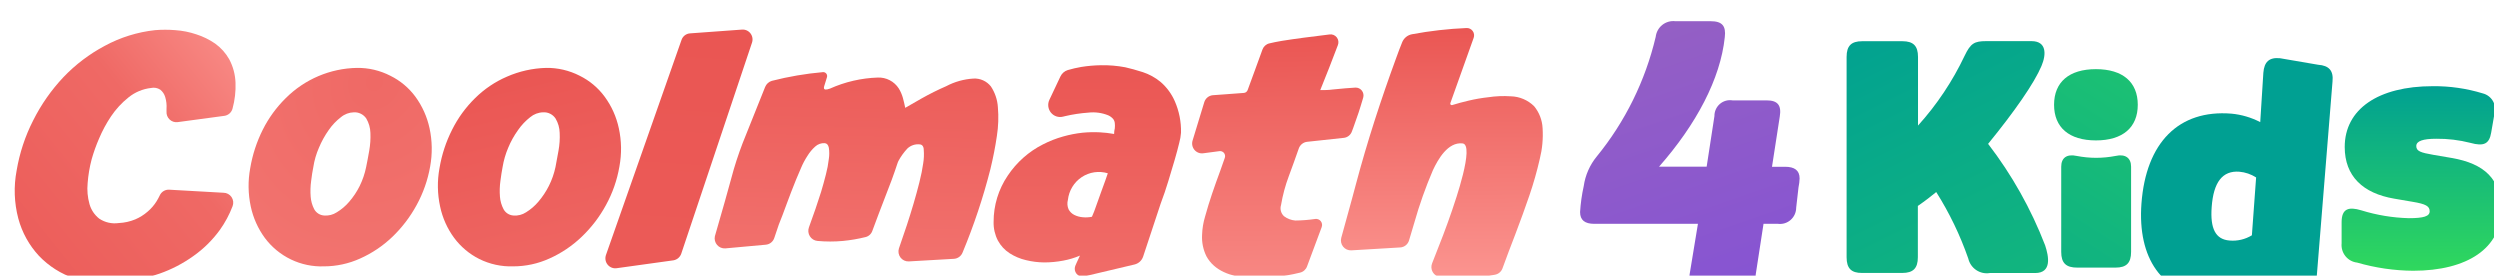
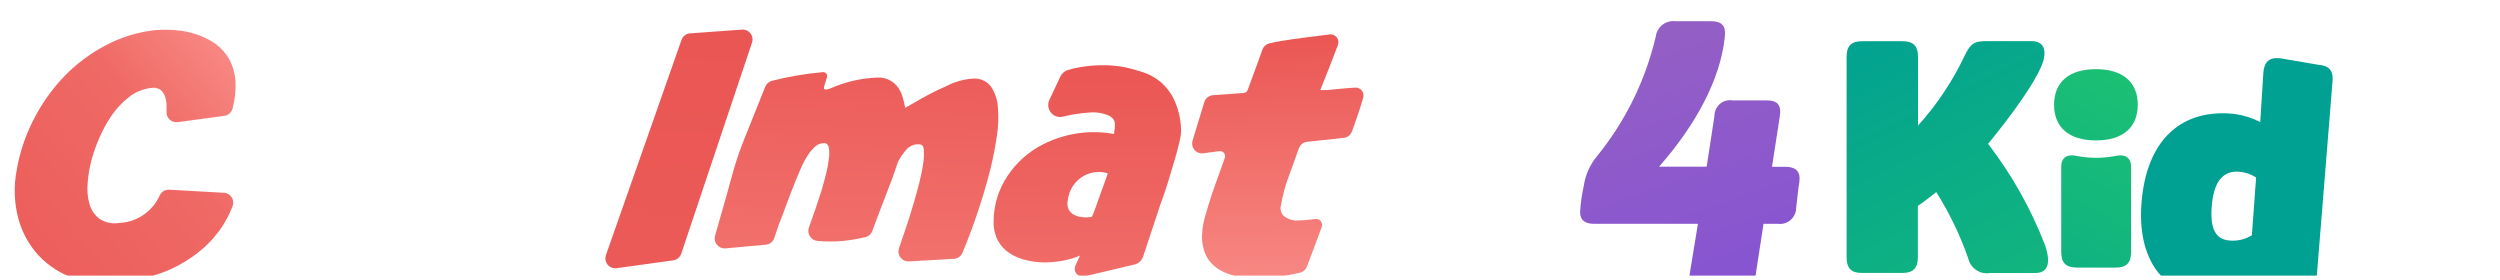
<svg xmlns="http://www.w3.org/2000/svg" width="339" height="38" viewBox="0 0 339 38" fill="none">
  <g clip-path="url(#clip0_4476_2858)">
    <g filter="url(#filter0_di_4476_2858)">
      <path d="M28.302 24.137C28.518 24.137 28.731 24.191 28.922 24.293C29.113 24.395 29.276 24.543 29.398 24.723C29.519 24.904 29.596 25.111 29.62 25.328C29.644 25.545 29.615 25.764 29.536 25.967C29.104 27.1 28.529 28.173 27.827 29.159C26.82 30.55 25.59 31.762 24.188 32.745C22.793 33.739 21.266 34.531 19.652 35.097C17.995 35.683 16.279 36.087 14.536 36.299C12.389 36.614 10.198 36.428 8.133 35.757C6.285 35.153 4.614 34.096 3.27 32.681C1.948 31.254 0.992 29.523 0.485 27.638C-0.078 25.516 -0.157 23.293 0.253 21.136C0.65 18.763 1.407 16.465 2.5 14.326C3.574 12.184 4.953 10.212 6.593 8.473C8.226 6.76 10.12 5.323 12.205 4.217C14.322 3.069 16.64 2.346 19.03 2.088C19.939 2.014 20.853 2.014 21.762 2.088C22.731 2.154 23.688 2.343 24.61 2.652C25.521 2.942 26.384 3.365 27.173 3.908C27.955 4.469 28.607 5.195 29.082 6.036C29.608 7.02 29.9 8.112 29.937 9.229C29.98 10.402 29.845 11.576 29.536 12.708C29.471 12.969 29.329 13.204 29.13 13.382C28.93 13.56 28.682 13.674 28.418 13.709L22.089 14.56C21.892 14.585 21.692 14.567 21.503 14.505C21.314 14.443 21.141 14.34 20.997 14.202C20.853 14.065 20.74 13.897 20.668 13.71C20.596 13.523 20.566 13.323 20.58 13.123C20.58 13.006 20.58 12.879 20.58 12.761C20.62 12.219 20.559 11.674 20.401 11.155C20.285 10.758 20.049 10.409 19.726 10.154C19.353 9.916 18.902 9.836 18.471 9.931C17.351 10.059 16.289 10.505 15.412 11.219C14.504 11.945 13.71 12.806 13.059 13.772C12.423 14.721 11.879 15.729 11.435 16.784C11.039 17.693 10.704 18.628 10.433 19.582C10.15 20.645 9.967 21.731 9.884 22.828C9.789 23.786 9.875 24.754 10.137 25.68C10.358 26.461 10.82 27.15 11.456 27.648C12.236 28.169 13.178 28.381 14.104 28.244C14.876 28.211 15.636 28.041 16.35 27.744C16.965 27.48 17.534 27.121 18.038 26.68C18.503 26.283 18.905 25.816 19.23 25.297C19.389 25.039 19.533 24.772 19.663 24.498C19.773 24.254 19.954 24.049 20.182 23.911C20.409 23.772 20.673 23.706 20.939 23.722L28.302 24.137Z" fill="url(#paint0_linear_4476_2858)" />
    </g>
    <g filter="url(#filter1_di_4476_2858)">
-       <path d="M56.33 20.572C56.008 22.407 55.388 24.176 54.494 25.807C53.622 27.411 52.508 28.869 51.193 30.128C49.917 31.348 48.444 32.337 46.836 33.054C45.29 33.755 43.615 34.118 41.92 34.118C40.377 34.173 38.843 33.851 37.45 33.181C36.056 32.51 34.843 31.51 33.914 30.266C32.984 29 32.334 27.549 32.005 26.009C31.636 24.294 31.61 22.521 31.931 20.795C32.237 18.977 32.813 17.216 33.64 15.571C34.436 13.991 35.484 12.553 36.741 11.314C39.32 8.739 42.785 7.268 46.414 7.207C47.982 7.188 49.531 7.553 50.929 8.271C52.275 8.932 53.443 9.91 54.336 11.123C55.261 12.391 55.911 13.841 56.245 15.379C56.615 17.087 56.644 18.853 56.33 20.572V20.572ZM47.648 20.657C47.785 20.008 47.922 19.263 48.07 18.422C48.209 17.629 48.263 16.823 48.228 16.018C48.208 15.331 48.016 14.661 47.669 14.07C47.483 13.796 47.23 13.574 46.934 13.427C46.639 13.28 46.311 13.212 45.981 13.23C45.341 13.245 44.724 13.477 44.23 13.889C43.591 14.38 43.032 14.969 42.574 15.634C42.043 16.383 41.597 17.19 41.245 18.039C40.879 18.875 40.624 19.755 40.486 20.657C40.38 21.189 40.275 21.817 40.19 22.541C40.093 23.246 40.072 23.959 40.127 24.669C40.169 25.259 40.331 25.835 40.602 26.361C40.736 26.61 40.932 26.82 41.171 26.971C41.409 27.122 41.681 27.208 41.962 27.223C42.564 27.272 43.165 27.118 43.671 26.786C44.307 26.402 44.877 25.917 45.359 25.35C45.917 24.703 46.392 23.988 46.773 23.222C47.173 22.409 47.467 21.547 47.648 20.657V20.657Z" fill="url(#paint1_radial_4476_2858)" />
-     </g>
+       </g>
    <g filter="url(#filter2_di_4476_2858)">
-       <path d="M81.994 20.572C81.682 22.408 81.065 24.178 80.169 25.807C79.297 27.414 78.18 28.872 76.857 30.128C75.582 31.348 74.108 32.337 72.501 33.054C70.956 33.757 69.28 34.12 67.585 34.118C65.994 34.17 64.415 33.826 62.986 33.118C61.65 32.446 60.487 31.47 59.589 30.266C58.655 29.003 58.004 27.551 57.68 26.01C57.307 24.295 57.279 22.522 57.596 20.796C57.901 18.976 58.481 17.214 59.315 15.571C60.107 13.988 61.155 12.55 62.416 11.314C63.662 10.08 65.125 9.091 66.731 8.399C68.41 7.661 70.215 7.256 72.047 7.207C73.629 7.183 75.193 7.548 76.604 8.271C77.947 8.932 79.112 9.91 80.001 11.123C80.93 12.389 81.581 13.84 81.91 15.379C82.285 17.087 82.314 18.853 81.994 20.572V20.572ZM73.323 20.657C73.45 20.012 73.587 19.267 73.735 18.422C73.879 17.63 73.933 16.823 73.893 16.018C73.877 15.331 73.685 14.659 73.334 14.07C73.15 13.793 72.897 13.57 72.601 13.423C72.305 13.275 71.976 13.209 71.646 13.23C71.006 13.246 70.389 13.479 69.895 13.889C69.262 14.383 68.707 14.972 68.249 15.635C67.711 16.38 67.261 17.187 66.91 18.039C66.554 18.878 66.299 19.757 66.15 20.657C66.045 21.189 65.95 21.817 65.855 22.541C65.758 23.246 65.737 23.959 65.792 24.669C65.838 25.26 66.003 25.836 66.277 26.361C66.41 26.609 66.604 26.819 66.841 26.969C67.077 27.12 67.348 27.207 67.627 27.223C68.229 27.274 68.831 27.12 69.336 26.786C69.968 26.397 70.534 25.909 71.013 25.339C71.568 24.69 72.042 23.975 72.427 23.211C72.834 22.402 73.135 21.544 73.323 20.657V20.657Z" fill="url(#paint2_linear_4476_2858)" />
-     </g>
+       </g>
    <g filter="url(#filter3_di_4476_2858)">
      <path d="M99.969 3.791L90.38 32.394C90.301 32.626 90.161 32.833 89.976 32.992C89.79 33.151 89.566 33.257 89.326 33.299L81.657 34.363C81.426 34.403 81.189 34.381 80.969 34.3C80.75 34.218 80.555 34.08 80.404 33.9C80.254 33.719 80.153 33.501 80.112 33.269C80.071 33.036 80.091 32.797 80.169 32.575L90.412 3.419C90.496 3.17 90.65 2.952 90.857 2.793C91.064 2.634 91.313 2.541 91.573 2.525L98.598 2.014C98.819 1.994 99.041 2.031 99.245 2.12C99.449 2.21 99.627 2.349 99.763 2.526C99.899 2.703 99.99 2.911 100.026 3.132C100.062 3.353 100.042 3.58 99.969 3.791V3.791Z" fill="url(#paint3_linear_4476_2858)" />
    </g>
    <g filter="url(#filter4_di_4476_2858)">
      <path d="M129.991 8.654C130.442 8.626 130.893 8.708 131.306 8.894C131.719 9.079 132.082 9.362 132.364 9.718C132.92 10.554 133.248 11.523 133.313 12.527C133.426 13.833 133.38 15.149 133.176 16.443C132.965 17.901 132.67 19.391 132.301 20.923C131.318 24.785 130.056 28.57 128.524 32.245C128.429 32.484 128.268 32.691 128.061 32.842C127.854 32.993 127.608 33.081 127.353 33.096L121.225 33.448C121.009 33.456 120.794 33.413 120.599 33.32C120.404 33.227 120.234 33.088 120.103 32.914C119.972 32.741 119.885 32.538 119.849 32.324C119.813 32.109 119.829 31.888 119.896 31.681C120.676 29.475 121.334 27.464 121.868 25.648C122.163 24.658 122.427 23.679 122.67 22.721C122.912 21.764 123.081 20.902 123.187 20.146C123.286 19.545 123.31 18.934 123.261 18.327C123.261 17.858 123.039 17.603 122.744 17.582C122.435 17.543 122.122 17.573 121.827 17.671C121.531 17.768 121.261 17.931 121.035 18.146C120.56 18.655 120.152 19.223 119.822 19.838C119.782 19.908 119.75 19.983 119.727 20.061C119.234 21.565 118.661 23.133 118.007 24.765C117.427 26.254 116.858 27.765 116.288 29.308C116.216 29.516 116.093 29.702 115.93 29.849C115.768 29.995 115.572 30.099 115.36 30.149C114.361 30.396 113.345 30.57 112.322 30.67C111.164 30.777 109.999 30.777 108.841 30.67C108.633 30.651 108.433 30.583 108.255 30.473C108.078 30.363 107.928 30.213 107.816 30.035C107.705 29.858 107.636 29.656 107.614 29.447C107.593 29.238 107.619 29.027 107.691 28.829C108.331 27.084 108.879 25.485 109.336 24.03C109.579 23.232 109.79 22.445 109.99 21.668C110.176 20.97 110.31 20.258 110.391 19.54C110.468 19.039 110.468 18.529 110.391 18.029C110.307 17.646 110.128 17.433 109.832 17.412C109.598 17.397 109.364 17.43 109.143 17.509C108.922 17.587 108.718 17.71 108.545 17.869C108.133 18.236 107.778 18.663 107.49 19.135C107.149 19.657 106.856 20.209 106.615 20.785C106.362 21.374 106.14 21.895 105.95 22.349C105.476 23.52 105.043 24.637 104.663 25.68C104.284 26.723 103.935 27.648 103.608 28.446C103.387 29.074 103.187 29.681 102.997 30.255C102.917 30.507 102.765 30.729 102.56 30.893C102.356 31.058 102.108 31.158 101.847 31.181L96.351 31.681C96.142 31.696 95.932 31.661 95.738 31.58C95.545 31.499 95.372 31.373 95.235 31.213C95.098 31.053 95 30.863 94.948 30.658C94.896 30.453 94.893 30.239 94.938 30.032C95.222 29.053 95.497 28.106 95.75 27.201C95.94 26.584 96.119 25.956 96.288 25.328C96.457 24.701 96.625 24.105 96.784 23.541C96.942 22.977 97.089 22.477 97.206 22.019C97.322 21.562 97.427 21.21 97.501 20.955C97.969 19.366 98.522 17.803 99.157 16.273C99.86 14.499 100.725 12.339 101.752 9.793C101.832 9.595 101.955 9.417 102.112 9.273C102.269 9.13 102.456 9.023 102.659 8.963C104.934 8.382 107.252 7.987 109.59 7.781C109.675 7.774 109.761 7.789 109.839 7.822C109.918 7.856 109.988 7.909 110.042 7.976C110.096 8.043 110.133 8.123 110.149 8.207C110.166 8.292 110.162 8.38 110.138 8.463L109.864 9.356C109.737 9.771 109.421 10.42 110.539 10.016C112.589 9.098 114.795 8.588 117.037 8.516C117.596 8.494 118.152 8.619 118.649 8.878C119.146 9.137 119.569 9.522 119.874 9.995C120.12 10.395 120.308 10.829 120.434 11.282C120.56 11.751 120.666 12.197 120.75 12.623L122.955 11.357C124.044 10.743 125.163 10.185 126.309 9.686C127.45 9.083 128.705 8.732 129.991 8.654V8.654Z" fill="url(#paint4_linear_4476_2858)" />
    </g>
    <g filter="url(#filter5_di_4476_2858)">
      <path d="M158.145 15.996C158.11 16.465 158.029 16.928 157.902 17.38C157.744 18.039 157.544 18.795 157.29 19.668C157.037 20.54 156.752 21.487 156.436 22.519C156.119 23.552 155.782 24.584 155.381 25.627C154.664 27.829 153.873 30.213 153.008 32.798C152.919 33.06 152.766 33.295 152.563 33.481C152.36 33.667 152.114 33.798 151.847 33.863L144.97 35.491C144.787 35.523 144.599 35.506 144.426 35.441C144.252 35.377 144.098 35.268 143.979 35.124C143.86 34.981 143.781 34.808 143.75 34.624C143.718 34.44 143.735 34.251 143.799 34.075C143.873 33.895 143.946 33.746 143.978 33.66C144.157 33.288 144.305 32.947 144.442 32.66C143.713 32.97 142.953 33.198 142.174 33.341C141.322 33.503 140.457 33.585 139.59 33.586C138.762 33.577 137.937 33.474 137.132 33.277C136.343 33.095 135.59 32.778 134.906 32.341C134.24 31.911 133.692 31.318 133.313 30.617C132.91 29.836 132.71 28.965 132.733 28.084C132.727 25.852 133.393 23.67 134.642 21.828C135.849 20.013 137.503 18.546 139.442 17.571C140.312 17.126 141.224 16.769 142.164 16.507C143.023 16.263 143.902 16.092 144.79 15.996C145.572 15.921 146.358 15.903 147.143 15.943C147.79 15.976 148.435 16.051 149.073 16.167C149.073 15.904 149.105 15.649 149.168 15.4C149.193 15.174 149.193 14.946 149.168 14.719C149.154 14.506 149.077 14.302 148.946 14.134C148.761 13.919 148.53 13.749 148.271 13.634C147.418 13.291 146.494 13.167 145.581 13.272C144.516 13.347 143.457 13.507 142.417 13.751L142.153 13.815C141.858 13.891 141.547 13.881 141.257 13.787C140.967 13.693 140.709 13.517 140.514 13.281C140.319 13.045 140.194 12.758 140.153 12.453C140.113 12.149 140.159 11.838 140.286 11.559L141.794 8.367C141.891 8.163 142.028 7.981 142.196 7.833C142.365 7.685 142.562 7.573 142.775 7.505C143.379 7.328 143.992 7.186 144.611 7.079C145.49 6.938 146.379 6.86 147.269 6.845C148.38 6.823 149.49 6.916 150.581 7.122C151.299 7.281 152.09 7.505 152.965 7.781C153.859 8.076 154.689 8.538 155.413 9.143C156.223 9.851 156.867 10.73 157.301 11.719C157.891 13.064 158.18 14.525 158.145 15.996V15.996ZM148.219 21.498C147.626 21.318 147.001 21.271 146.389 21.362C145.776 21.452 145.191 21.678 144.675 22.022C144.158 22.366 143.723 22.821 143.401 23.354C143.078 23.887 142.875 24.484 142.807 25.105C142.691 25.532 142.724 25.987 142.902 26.393C143.074 26.713 143.339 26.973 143.662 27.137C144.021 27.316 144.411 27.425 144.811 27.457C145.231 27.501 145.654 27.479 146.067 27.393C146.277 26.924 146.464 26.445 146.626 25.956C146.837 25.339 147.058 24.733 147.28 24.126C147.501 23.52 147.712 22.977 147.881 22.477L148.219 21.498Z" fill="url(#paint5_linear_4476_2858)" />
    </g>
    <g filter="url(#filter6_di_4476_2858)">
      <path d="M181.795 9.878C181.962 9.871 182.129 9.904 182.28 9.975C182.432 10.046 182.565 10.153 182.668 10.286C182.772 10.419 182.842 10.575 182.873 10.741C182.905 10.907 182.897 11.078 182.85 11.24C182.618 12.017 182.354 12.9 182.227 13.262L181.531 15.252C181.457 15.464 181.383 15.656 181.32 15.816C181.241 16.045 181.1 16.247 180.914 16.401C180.728 16.555 180.504 16.655 180.265 16.688L175.234 17.231C174.982 17.26 174.743 17.361 174.546 17.521C174.348 17.681 174.199 17.894 174.115 18.135C173.641 19.497 173.187 20.742 172.765 21.881C172.288 23.148 171.935 24.46 171.71 25.797C171.626 26.062 171.619 26.347 171.69 26.617C171.761 26.887 171.907 27.13 172.111 27.318C172.556 27.654 173.087 27.857 173.641 27.904C174.548 27.894 175.454 27.823 176.352 27.691C176.493 27.671 176.636 27.689 176.768 27.743C176.9 27.797 177.016 27.885 177.103 27.998C177.191 28.111 177.247 28.246 177.267 28.388C177.287 28.53 177.27 28.675 177.217 28.808L175.234 34.129C175.157 34.337 175.03 34.523 174.864 34.67C174.698 34.817 174.499 34.92 174.284 34.969C171.926 35.554 169.495 35.788 167.069 35.661C164.959 35.48 162.67 34.757 161.584 32.735C161.143 31.834 160.943 30.832 161.003 29.83C161.03 29 161.165 28.177 161.404 27.382C161.984 25.254 162.702 23.232 163.451 21.2C163.683 20.561 163.894 19.965 164.084 19.401C164.123 19.29 164.134 19.171 164.114 19.054C164.094 18.938 164.044 18.828 163.97 18.737C163.895 18.646 163.799 18.576 163.689 18.534C163.58 18.491 163.461 18.479 163.345 18.497L161.172 18.784C160.949 18.817 160.722 18.791 160.511 18.711C160.301 18.63 160.114 18.497 159.968 18.324C159.823 18.15 159.723 17.942 159.679 17.72C159.635 17.497 159.648 17.266 159.717 17.05L161.299 11.857C161.377 11.601 161.53 11.374 161.736 11.205C161.943 11.037 162.194 10.934 162.459 10.91L163.788 10.814L166.668 10.601C166.778 10.592 166.884 10.553 166.973 10.487C167.062 10.421 167.132 10.332 167.174 10.229C167.871 8.399 168.504 6.547 169.189 4.717C169.263 4.513 169.385 4.331 169.545 4.186C169.705 4.041 169.898 3.938 170.107 3.887C170.592 3.77 171.162 3.653 171.795 3.546C172.765 3.387 173.767 3.248 174.801 3.11L178.272 2.674C178.457 2.644 178.646 2.665 178.821 2.734C178.995 2.803 179.148 2.918 179.264 3.066C179.38 3.215 179.455 3.392 179.481 3.579C179.507 3.766 179.482 3.957 179.411 4.132C178.651 6.175 177.839 8.196 177.027 10.218C177.575 10.218 178.145 10.218 178.736 10.133L180.445 9.974L181.795 9.878Z" fill="url(#paint6_linear_4476_2858)" />
    </g>
    <g filter="url(#filter7_di_4476_2858)">
-       <path d="M202.86 11.059C204.045 11.086 205.176 11.565 206.025 12.4C206.716 13.238 207.12 14.28 207.175 15.368C207.265 16.774 207.137 18.185 206.795 19.55C206.414 21.22 205.946 22.868 205.392 24.488C204.801 26.212 204.158 27.985 203.462 29.808C202.85 31.394 202.27 32.926 201.732 34.405C201.651 34.619 201.518 34.809 201.344 34.956C201.171 35.103 200.963 35.203 200.74 35.246C199.626 35.473 198.499 35.622 197.365 35.693C195.992 35.775 194.615 35.729 193.251 35.554C193.048 35.526 192.855 35.452 192.686 35.336C192.516 35.221 192.375 35.068 192.274 34.889C192.172 34.711 192.112 34.511 192.098 34.305C192.085 34.1 192.118 33.894 192.196 33.703C193.251 31.064 194.179 28.659 194.917 26.478C195.244 25.488 198.029 17.593 196.31 17.444C194.337 17.241 193.008 19.572 192.301 21.083C191.308 23.398 190.466 25.776 189.78 28.202C189.527 29.01 189.295 29.798 189.073 30.575C188.999 30.844 188.843 31.083 188.628 31.258C188.412 31.434 188.147 31.537 187.871 31.553L181.246 31.947C181.034 31.96 180.822 31.921 180.628 31.835C180.433 31.748 180.262 31.617 180.128 31.45C179.994 31.284 179.901 31.088 179.857 30.878C179.813 30.669 179.819 30.451 179.875 30.245C180.181 29.095 180.487 27.999 180.782 26.957C180.972 26.286 181.151 25.616 181.341 24.924C181.531 24.233 181.7 23.605 181.858 22.998C183.398 17.199 185.265 11.474 187.333 5.834C187.607 5.068 187.881 4.355 188.145 3.706C188.261 3.431 188.444 3.19 188.676 3.004C188.908 2.818 189.182 2.694 189.474 2.642C191.913 2.188 194.38 1.907 196.858 1.801C197.02 1.793 197.182 1.825 197.328 1.895C197.475 1.965 197.602 2.071 197.698 2.203C197.794 2.335 197.857 2.489 197.879 2.651C197.902 2.813 197.885 2.978 197.829 3.131L194.664 11.995C194.653 12.03 194.652 12.066 194.66 12.102C194.669 12.137 194.686 12.169 194.711 12.195C194.736 12.221 194.767 12.24 194.801 12.25C194.836 12.26 194.872 12.26 194.907 12.251C195.61 12.031 196.359 11.829 197.154 11.644C198.026 11.437 198.91 11.284 199.801 11.187C200.814 11.034 201.839 10.991 202.86 11.059V11.059Z" fill="url(#paint7_linear_4476_2858)" />
-     </g>
+       </g>
    <g filter="url(#filter8_di_4476_2858)">
      <path d="M248.399 32.884V5.717C248.399 4.217 249.032 3.589 250.508 3.589H255.973C257.449 3.589 258.082 4.227 258.082 5.717V15.028C260.64 12.197 262.773 9.002 264.411 5.547C265.213 3.876 265.719 3.578 267.333 3.578H273.473C275.509 3.578 275.509 5.334 274.823 6.951C273.852 9.261 271.184 13.102 267.587 17.507C270.807 21.694 273.412 26.328 275.319 31.266C275.825 32.798 276.247 35.023 273.958 35.023H267.819C267.175 35.129 266.515 34.985 265.973 34.619C265.43 34.254 265.046 33.694 264.897 33.054C263.795 29.891 262.337 26.867 260.551 24.041C260.002 24.509 258.989 25.286 258.061 25.924V32.884C258.061 34.384 257.418 35.012 255.951 35.012H250.487C249.032 35.023 248.399 34.384 248.399 32.884Z" fill="url(#paint8_linear_4476_2858)" />
    </g>
    <g filter="url(#filter9_di_4476_2858)">
      <path d="M276.532 12.208C276.532 9.133 278.568 7.377 282.207 7.377C285.846 7.377 287.882 9.133 287.882 12.208C287.882 15.283 285.846 17.039 282.207 17.039C278.568 17.039 276.532 15.283 276.532 12.208ZM277.502 32.16V20.604C277.502 19.401 278.262 18.848 279.612 19.146C280.478 19.313 281.357 19.399 282.239 19.401C283.12 19.398 283.999 19.313 284.865 19.146C286.173 18.848 286.975 19.401 286.975 20.604V32.16C286.975 33.66 286.342 34.288 284.865 34.288H279.696C278.146 34.299 277.502 33.66 277.502 32.16Z" fill="url(#paint9_linear_4476_2858)" />
    </g>
    <g filter="url(#filter10_di_4476_2858)">
      <path d="M289.38 22.604C289.992 14.336 294.443 9.835 301.574 10.41C302.94 10.537 304.268 10.927 305.488 11.559L305.91 4.876C306.026 3.387 306.701 2.748 308.178 2.897L313.336 3.78C314.813 3.887 315.446 4.579 315.288 6.068L313.072 33.458C312.967 34.948 312.281 35.587 310.804 35.427L306.796 35.129C305.308 35.023 304.844 34.639 304.96 33.15L305.055 33.075C304.182 33.911 303.136 34.542 301.993 34.923C300.849 35.303 299.637 35.425 298.441 35.278C292.197 34.81 288.832 30.064 289.38 22.604ZM304.359 26.861L304.929 19.061C304.243 18.62 303.461 18.354 302.65 18.284C300.372 18.114 299.148 19.699 298.905 23.062C298.684 25.999 299.422 27.467 301.332 27.616C302.39 27.709 303.45 27.459 304.359 26.903V26.861Z" fill="url(#paint10_linear_4476_2858)" />
    </g>
    <g filter="url(#filter11_d_4476_2858)">
-       <path d="M318.631 34.608C318.01 34.54 317.441 34.229 317.046 33.741C316.651 33.253 316.463 32.628 316.522 32V29.138C316.522 27.265 317.492 27.01 319.19 27.521C321.277 28.169 323.442 28.527 325.625 28.585C327.661 28.585 328.463 28.329 328.463 27.648C328.463 26.967 327.956 26.659 326.131 26.361L323.642 25.935C319.423 25.212 316.944 22.902 316.944 18.933C316.944 13.804 321.479 10.687 328.885 10.687C331.182 10.663 333.469 10.993 335.667 11.665C335.963 11.739 336.24 11.874 336.481 12.061C336.722 12.248 336.922 12.483 337.069 12.752C337.215 13.021 337.305 13.318 337.333 13.623C337.36 13.929 337.325 14.237 337.229 14.528L336.807 16.965C336.553 18.497 335.836 18.891 333.969 18.369C332.459 17.985 330.906 17.799 329.349 17.816C327.577 17.816 326.648 18.114 326.648 18.806C326.648 19.497 327.239 19.699 328.969 19.997L331.469 20.423C335.878 21.189 338.157 23.285 338.157 27.478C338.157 32.596 333.631 35.714 326.216 35.714C323.65 35.695 321.098 35.323 318.631 34.608V34.608Z" fill="url(#paint11_linear_4476_2858)" />
-     </g>
+       </g>
    <g filter="url(#filter12_di_4476_2858)">
      <path d="M214.19 28.351C212.903 28.351 212.259 27.85 212.259 26.754C212.331 25.569 212.497 24.391 212.755 23.232C212.966 21.752 213.579 20.36 214.527 19.21C218.377 14.492 221.108 8.949 222.512 3.004C222.548 2.688 222.645 2.382 222.798 2.103C222.95 1.825 223.156 1.58 223.403 1.382C223.65 1.185 223.934 1.038 224.237 0.951C224.54 0.864 224.857 0.838 225.171 0.875H229.96C231.542 0.875 232.069 1.525 231.88 3.057C231.289 8.675 228.04 14.836 222.966 20.604H229.422L230.477 13.74C230.472 13.429 230.536 13.12 230.663 12.836C230.79 12.552 230.978 12.299 231.212 12.096C231.446 11.893 231.722 11.745 232.02 11.661C232.317 11.578 232.63 11.561 232.934 11.612H237.565C239.042 11.612 239.591 12.261 239.337 13.804L238.283 20.614H240.055C241.342 20.614 242.027 21.104 242.027 22.2C242.014 22.601 241.964 23 241.88 23.392L241.563 26.159C241.563 26.472 241.496 26.782 241.368 27.068C241.239 27.354 241.052 27.609 240.819 27.816C240.585 28.023 240.311 28.178 240.014 28.27C239.717 28.362 239.403 28.39 239.095 28.351H237.133L236.078 35.203C236.076 35.517 236.008 35.826 235.879 36.111C235.75 36.395 235.563 36.65 235.33 36.857C235.097 37.064 234.823 37.219 234.527 37.312C234.23 37.404 233.918 37.433 233.61 37.395H228.979C227.46 37.395 226.869 36.746 227.112 35.203L228.24 28.351H214.19Z" fill="url(#paint12_linear_4476_2858)" />
    </g>
  </g>
  <defs>
    <filter id="filter0_di_4476_2858" x="-0.005" y="2.032" width="30.95" height="35.416" filterUnits="userSpaceOnUse" color-interpolation-filters="sRGB">
      <feFlood flood-opacity="0" result="BackgroundImageFix" />
      <feColorMatrix in="SourceAlpha" type="matrix" values="0 0 0 0 0 0 0 0 0 0 0 0 0 0 0 0 0 0 127 0" result="hardAlpha" />
      <feOffset dx="1" dy="1" />
      <feComposite in2="hardAlpha" operator="out" />
      <feColorMatrix type="matrix" values="0 0 0 0 1 0 0 0 0 1 0 0 0 0 1 0 0 0 1 0" />
      <feBlend mode="normal" in2="BackgroundImageFix" result="effect1_dropShadow_4476_2858" />
      <feBlend mode="normal" in="SourceGraphic" in2="effect1_dropShadow_4476_2858" result="shape" />
      <feColorMatrix in="SourceAlpha" type="matrix" values="0 0 0 0 0 0 0 0 0 0 0 0 0 0 0 0 0 0 127 0" result="hardAlpha" />
      <feOffset dx="1" dy="1" />
      <feGaussianBlur stdDeviation="2" />
      <feComposite in2="hardAlpha" operator="arithmetic" k2="-1" k3="1" />
      <feColorMatrix type="matrix" values="0 0 0 0 1 0 0 0 0 0.637 0 0 0 0 0.614 0 0 0 1 0" />
      <feBlend mode="normal" in2="shape" result="effect2_innerShadow_4476_2858" />
    </filter>
    <filter id="filter1_di_4476_2858" x="31.708" y="7.206" width="25.838" height="27.918" filterUnits="userSpaceOnUse" color-interpolation-filters="sRGB">
      <feFlood flood-opacity="0" result="BackgroundImageFix" />
      <feColorMatrix in="SourceAlpha" type="matrix" values="0 0 0 0 0 0 0 0 0 0 0 0 0 0 0 0 0 0 127 0" result="hardAlpha" />
      <feOffset dx="1" dy="1" />
      <feComposite in2="hardAlpha" operator="out" />
      <feColorMatrix type="matrix" values="0 0 0 0 1 0 0 0 0 1 0 0 0 0 1 0 0 0 1 0" />
      <feBlend mode="normal" in2="BackgroundImageFix" result="effect1_dropShadow_4476_2858" />
      <feBlend mode="normal" in="SourceGraphic" in2="effect1_dropShadow_4476_2858" result="shape" />
      <feColorMatrix in="SourceAlpha" type="matrix" values="0 0 0 0 0 0 0 0 0 0 0 0 0 0 0 0 0 0 127 0" result="hardAlpha" />
      <feOffset dx="1" dy="1" />
      <feGaussianBlur stdDeviation="2" />
      <feComposite in2="hardAlpha" operator="arithmetic" k2="-1" k3="1" />
      <feColorMatrix type="matrix" values="0 0 0 0 1 0 0 0 0 0.637 0 0 0 0 0.614 0 0 0 1 0" />
      <feBlend mode="normal" in2="shape" result="effect2_innerShadow_4476_2858" />
    </filter>
    <filter id="filter2_di_4476_2858" x="57.377" y="7.206" width="25.837" height="27.917" filterUnits="userSpaceOnUse" color-interpolation-filters="sRGB">
      <feFlood flood-opacity="0" result="BackgroundImageFix" />
      <feColorMatrix in="SourceAlpha" type="matrix" values="0 0 0 0 0 0 0 0 0 0 0 0 0 0 0 0 0 0 127 0" result="hardAlpha" />
      <feOffset dx="1" dy="1" />
      <feComposite in2="hardAlpha" operator="out" />
      <feColorMatrix type="matrix" values="0 0 0 0 1 0 0 0 0 1 0 0 0 0 1 0 0 0 1 0" />
      <feBlend mode="normal" in2="BackgroundImageFix" result="effect1_dropShadow_4476_2858" />
      <feBlend mode="normal" in="SourceGraphic" in2="effect1_dropShadow_4476_2858" result="shape" />
      <feColorMatrix in="SourceAlpha" type="matrix" values="0 0 0 0 0 0 0 0 0 0 0 0 0 0 0 0 0 0 127 0" result="hardAlpha" />
      <feOffset dx="1" dy="1" />
      <feGaussianBlur stdDeviation="2" />
      <feComposite in2="hardAlpha" operator="arithmetic" k2="-1" k3="1" />
      <feColorMatrix type="matrix" values="0 0 0 0 1 0 0 0 0 0.637 0 0 0 0 0.614 0 0 0 1 0" />
      <feBlend mode="normal" in2="shape" result="effect2_innerShadow_4476_2858" />
    </filter>
    <filter id="filter3_di_4476_2858" x="80.091" y="2.009" width="20.952" height="33.373" filterUnits="userSpaceOnUse" color-interpolation-filters="sRGB">
      <feFlood flood-opacity="0" result="BackgroundImageFix" />
      <feColorMatrix in="SourceAlpha" type="matrix" values="0 0 0 0 0 0 0 0 0 0 0 0 0 0 0 0 0 0 127 0" result="hardAlpha" />
      <feOffset dx="1" dy="1" />
      <feComposite in2="hardAlpha" operator="out" />
      <feColorMatrix type="matrix" values="0 0 0 0 1 0 0 0 0 1 0 0 0 0 1 0 0 0 1 0" />
      <feBlend mode="normal" in2="BackgroundImageFix" result="effect1_dropShadow_4476_2858" />
      <feBlend mode="normal" in="SourceGraphic" in2="effect1_dropShadow_4476_2858" result="shape" />
      <feColorMatrix in="SourceAlpha" type="matrix" values="0 0 0 0 0 0 0 0 0 0 0 0 0 0 0 0 0 0 127 0" result="hardAlpha" />
      <feOffset dx="1" dy="1" />
      <feGaussianBlur stdDeviation="2" />
      <feComposite in2="hardAlpha" operator="arithmetic" k2="-1" k3="1" />
      <feColorMatrix type="matrix" values="0 0 0 0 1 0 0 0 0 0.637 0 0 0 0 0.614 0 0 0 1 0" />
      <feBlend mode="normal" in2="shape" result="effect2_innerShadow_4476_2858" />
    </filter>
    <filter id="filter4_di_4476_2858" x="94.906" y="7.78" width="39.467" height="26.669" filterUnits="userSpaceOnUse" color-interpolation-filters="sRGB">
      <feFlood flood-opacity="0" result="BackgroundImageFix" />
      <feColorMatrix in="SourceAlpha" type="matrix" values="0 0 0 0 0 0 0 0 0 0 0 0 0 0 0 0 0 0 127 0" result="hardAlpha" />
      <feOffset dx="1" dy="1" />
      <feComposite in2="hardAlpha" operator="out" />
      <feColorMatrix type="matrix" values="0 0 0 0 1 0 0 0 0 1 0 0 0 0 1 0 0 0 1 0" />
      <feBlend mode="normal" in2="BackgroundImageFix" result="effect1_dropShadow_4476_2858" />
      <feBlend mode="normal" in="SourceGraphic" in2="effect1_dropShadow_4476_2858" result="shape" />
      <feColorMatrix in="SourceAlpha" type="matrix" values="0 0 0 0 0 0 0 0 0 0 0 0 0 0 0 0 0 0 127 0" result="hardAlpha" />
      <feOffset dx="1" dy="1" />
      <feGaussianBlur stdDeviation="2" />
      <feComposite in2="hardAlpha" operator="arithmetic" k2="-1" k3="1" />
      <feColorMatrix type="matrix" values="0 0 0 0 1 0 0 0 0 0.637 0 0 0 0 0.614 0 0 0 1 0" />
      <feBlend mode="normal" in2="shape" result="effect2_innerShadow_4476_2858" />
    </filter>
    <filter id="filter5_di_4476_2858" x="132.731" y="6.842" width="26.416" height="29.665" filterUnits="userSpaceOnUse" color-interpolation-filters="sRGB">
      <feFlood flood-opacity="0" result="BackgroundImageFix" />
      <feColorMatrix in="SourceAlpha" type="matrix" values="0 0 0 0 0 0 0 0 0 0 0 0 0 0 0 0 0 0 127 0" result="hardAlpha" />
      <feOffset dx="1" dy="1" />
      <feComposite in2="hardAlpha" operator="out" />
      <feColorMatrix type="matrix" values="0 0 0 0 1 0 0 0 0 1 0 0 0 0 1 0 0 0 1 0" />
      <feBlend mode="normal" in2="BackgroundImageFix" result="effect1_dropShadow_4476_2858" />
      <feBlend mode="normal" in="SourceGraphic" in2="effect1_dropShadow_4476_2858" result="shape" />
      <feColorMatrix in="SourceAlpha" type="matrix" values="0 0 0 0 0 0 0 0 0 0 0 0 0 0 0 0 0 0 127 0" result="hardAlpha" />
      <feOffset dx="1" dy="1" />
      <feGaussianBlur stdDeviation="2" />
      <feComposite in2="hardAlpha" operator="arithmetic" k2="-1" k3="1" />
      <feColorMatrix type="matrix" values="0 0 0 0 1 0 0 0 0 0.637 0 0 0 0 0.614 0 0 0 1 0" />
      <feBlend mode="normal" in2="shape" result="effect2_innerShadow_4476_2858" />
    </filter>
    <filter id="filter6_di_4476_2858" x="159.654" y="2.661" width="24.238" height="34.034" filterUnits="userSpaceOnUse" color-interpolation-filters="sRGB">
      <feFlood flood-opacity="0" result="BackgroundImageFix" />
      <feColorMatrix in="SourceAlpha" type="matrix" values="0 0 0 0 0 0 0 0 0 0 0 0 0 0 0 0 0 0 127 0" result="hardAlpha" />
      <feOffset dx="1" dy="1" />
      <feComposite in2="hardAlpha" operator="out" />
      <feColorMatrix type="matrix" values="0 0 0 0 1 0 0 0 0 1 0 0 0 0 1 0 0 0 1 0" />
      <feBlend mode="normal" in2="BackgroundImageFix" result="effect1_dropShadow_4476_2858" />
      <feBlend mode="normal" in="SourceGraphic" in2="effect1_dropShadow_4476_2858" result="shape" />
      <feColorMatrix in="SourceAlpha" type="matrix" values="0 0 0 0 0 0 0 0 0 0 0 0 0 0 0 0 0 0 127 0" result="hardAlpha" />
      <feOffset dx="1" dy="1" />
      <feGaussianBlur stdDeviation="2" />
      <feComposite in2="hardAlpha" operator="arithmetic" k2="-1" k3="1" />
      <feColorMatrix type="matrix" values="0 0 0 0 1 0 0 0 0 0.637 0 0 0 0 0.614 0 0 0 1 0" />
      <feBlend mode="normal" in2="shape" result="effect2_innerShadow_4476_2858" />
    </filter>
    <filter id="filter7_di_4476_2858" x="179.828" y="1.8" width="28.374" height="34.932" filterUnits="userSpaceOnUse" color-interpolation-filters="sRGB">
      <feFlood flood-opacity="0" result="BackgroundImageFix" />
      <feColorMatrix in="SourceAlpha" type="matrix" values="0 0 0 0 0 0 0 0 0 0 0 0 0 0 0 0 0 0 127 0" result="hardAlpha" />
      <feOffset dx="1" dy="1" />
      <feComposite in2="hardAlpha" operator="out" />
      <feColorMatrix type="matrix" values="0 0 0 0 1 0 0 0 0 1 0 0 0 0 1 0 0 0 1 0" />
      <feBlend mode="normal" in2="BackgroundImageFix" result="effect1_dropShadow_4476_2858" />
      <feBlend mode="normal" in="SourceGraphic" in2="effect1_dropShadow_4476_2858" result="shape" />
      <feColorMatrix in="SourceAlpha" type="matrix" values="0 0 0 0 0 0 0 0 0 0 0 0 0 0 0 0 0 0 127 0" result="hardAlpha" />
      <feOffset dx="1" dy="1" />
      <feGaussianBlur stdDeviation="2" />
      <feComposite in2="hardAlpha" operator="arithmetic" k2="-1" k3="1" />
      <feColorMatrix type="matrix" values="0 0 0 0 1 0 0 0 0 0.637 0 0 0 0 0.614 0 0 0 1 0" />
      <feBlend mode="normal" in2="shape" result="effect2_innerShadow_4476_2858" />
    </filter>
    <filter id="filter8_di_4476_2858" x="248.399" y="3.578" width="28.319" height="32.478" filterUnits="userSpaceOnUse" color-interpolation-filters="sRGB">
      <feFlood flood-opacity="0" result="BackgroundImageFix" />
      <feColorMatrix in="SourceAlpha" type="matrix" values="0 0 0 0 0 0 0 0 0 0 0 0 0 0 0 0 0 0 127 0" result="hardAlpha" />
      <feOffset dx="1" dy="1" />
      <feComposite in2="hardAlpha" operator="out" />
      <feColorMatrix type="matrix" values="0 0 0 0 1 0 0 0 0 1 0 0 0 0 1 0 0 0 1 0" />
      <feBlend mode="normal" in2="BackgroundImageFix" result="effect1_dropShadow_4476_2858" />
      <feBlend mode="normal" in="SourceGraphic" in2="effect1_dropShadow_4476_2858" result="shape" />
      <feColorMatrix in="SourceAlpha" type="matrix" values="0 0 0 0 0 0 0 0 0 0 0 0 0 0 0 0 0 0 127 0" result="hardAlpha" />
      <feOffset dx="1" dy="1" />
      <feGaussianBlur stdDeviation="2" />
      <feComposite in2="hardAlpha" operator="arithmetic" k2="-1" k3="1" />
      <feColorMatrix type="matrix" values="0 0 0 0 0.188 0 0 0 0 0.847 0 0 0 0 0.369 0 0 0 1 0" />
      <feBlend mode="normal" in2="shape" result="effect2_innerShadow_4476_2858" />
    </filter>
    <filter id="filter9_di_4476_2858" x="276.532" y="7.377" width="12.35" height="27.911" filterUnits="userSpaceOnUse" color-interpolation-filters="sRGB">
      <feFlood flood-opacity="0" result="BackgroundImageFix" />
      <feColorMatrix in="SourceAlpha" type="matrix" values="0 0 0 0 0 0 0 0 0 0 0 0 0 0 0 0 0 0 127 0" result="hardAlpha" />
      <feOffset dx="1" dy="1" />
      <feComposite in2="hardAlpha" operator="out" />
      <feColorMatrix type="matrix" values="0 0 0 0 1 0 0 0 0 1 0 0 0 0 1 0 0 0 1 0" />
      <feBlend mode="normal" in2="BackgroundImageFix" result="effect1_dropShadow_4476_2858" />
      <feBlend mode="normal" in="SourceGraphic" in2="effect1_dropShadow_4476_2858" result="shape" />
      <feColorMatrix in="SourceAlpha" type="matrix" values="0 0 0 0 0 0 0 0 0 0 0 0 0 0 0 0 0 0 127 0" result="hardAlpha" />
      <feOffset dx="1" dy="1" />
      <feGaussianBlur stdDeviation="2" />
      <feComposite in2="hardAlpha" operator="arithmetic" k2="-1" k3="1" />
      <feColorMatrix type="matrix" values="0 0 0 0 0.233 0 0 0 0 0.998 0 0 0 0 0.438 0 0 0 1 0" />
      <feBlend mode="normal" in2="shape" result="effect2_innerShadow_4476_2858" />
    </filter>
    <filter id="filter10_di_4476_2858" x="289.322" y="2.876" width="26.989" height="36.575" filterUnits="userSpaceOnUse" color-interpolation-filters="sRGB">
      <feFlood flood-opacity="0" result="BackgroundImageFix" />
      <feColorMatrix in="SourceAlpha" type="matrix" values="0 0 0 0 0 0 0 0 0 0 0 0 0 0 0 0 0 0 127 0" result="hardAlpha" />
      <feOffset dx="1" dy="1" />
      <feComposite in2="hardAlpha" operator="out" />
      <feColorMatrix type="matrix" values="0 0 0 0 1 0 0 0 0 1 0 0 0 0 1 0 0 0 1 0" />
      <feBlend mode="normal" in2="BackgroundImageFix" result="effect1_dropShadow_4476_2858" />
      <feBlend mode="normal" in="SourceGraphic" in2="effect1_dropShadow_4476_2858" result="shape" />
      <feColorMatrix in="SourceAlpha" type="matrix" values="0 0 0 0 0 0 0 0 0 0 0 0 0 0 0 0 0 0 127 0" result="hardAlpha" />
      <feOffset dy="4" />
      <feGaussianBlur stdDeviation="2" />
      <feComposite in2="hardAlpha" operator="arithmetic" k2="-1" k3="1" />
      <feColorMatrix type="matrix" values="0 0 0 0 0.365 0 0 0 0 0.869 0 0 0 0 0.532 0 0 0 0.6 0" />
      <feBlend mode="normal" in2="shape" result="effect2_innerShadow_4476_2858" />
    </filter>
    <filter id="filter11_d_4476_2858" x="316.511" y="10.685" width="22.646" height="26.029" filterUnits="userSpaceOnUse" color-interpolation-filters="sRGB">
      <feFlood flood-opacity="0" result="BackgroundImageFix" />
      <feColorMatrix in="SourceAlpha" type="matrix" values="0 0 0 0 0 0 0 0 0 0 0 0 0 0 0 0 0 0 127 0" result="hardAlpha" />
      <feOffset dx="1" dy="1" />
      <feComposite in2="hardAlpha" operator="out" />
      <feColorMatrix type="matrix" values="0 0 0 0 1 0 0 0 0 1 0 0 0 0 1 0 0 0 1 0" />
      <feBlend mode="normal" in2="BackgroundImageFix" result="effect1_dropShadow_4476_2858" />
      <feBlend mode="normal" in="SourceGraphic" in2="effect1_dropShadow_4476_2858" result="shape" />
    </filter>
    <filter id="filter12_di_4476_2858" x="212.259" y="0.859" width="30.768" height="37.552" filterUnits="userSpaceOnUse" color-interpolation-filters="sRGB">
      <feFlood flood-opacity="0" result="BackgroundImageFix" />
      <feColorMatrix in="SourceAlpha" type="matrix" values="0 0 0 0 0 0 0 0 0 0 0 0 0 0 0 0 0 0 127 0" result="hardAlpha" />
      <feOffset dx="1" dy="1" />
      <feComposite in2="hardAlpha" operator="out" />
      <feColorMatrix type="matrix" values="0 0 0 0 1 0 0 0 0 0.637 0 0 0 0 0.614 0 0 0 1 0" />
      <feBlend mode="normal" in2="BackgroundImageFix" result="effect1_dropShadow_4476_2858" />
      <feBlend mode="normal" in="SourceGraphic" in2="effect1_dropShadow_4476_2858" result="shape" />
      <feColorMatrix in="SourceAlpha" type="matrix" values="0 0 0 0 0 0 0 0 0 0 0 0 0 0 0 0 0 0 127 0" result="hardAlpha" />
      <feOffset dx="1" dy="1" />
      <feGaussianBlur stdDeviation="2" />
      <feComposite in2="hardAlpha" operator="arithmetic" k2="-1" k3="1" />
      <feColorMatrix type="matrix" values="0 0 0 0 0.708 0 0 0 0 0.617 0 0 0 0 0.97 0 0 0 1 0" />
      <feBlend mode="normal" in2="shape" result="effect2_innerShadow_4476_2858" />
    </filter>
    <linearGradient id="paint0_linear_4476_2858" x1="-13.254" y1="39.981" x2="39.003" y2="-1.879" gradientUnits="userSpaceOnUse">
      <stop stop-color="#EA5653" />
      <stop offset="0.6" stop-color="#EF6965" />
      <stop offset="1" stop-color="#FFA29D" />
    </linearGradient>
    <radialGradient id="paint1_radial_4476_2858" cx="0" cy="0" r="1" gradientUnits="userSpaceOnUse" gradientTransform="translate(48.746 9.087) rotate(119.142) scale(148.879 132.504)">
      <stop stop-color="#EF6965" />
      <stop offset="1" stop-color="#FFA29D" />
    </radialGradient>
    <linearGradient id="paint2_linear_4476_2858" x1="69.796" y1="7.206" x2="99.371" y2="131.519" gradientUnits="userSpaceOnUse">
      <stop stop-color="#EA5653" />
      <stop offset="1" stop-color="#FFA29D" />
    </linearGradient>
    <linearGradient id="paint3_linear_4476_2858" x1="90.067" y1="2.009" x2="81.283" y2="139.679" gradientUnits="userSpaceOnUse">
      <stop stop-color="#EA5653" />
      <stop offset="1" stop-color="#EF6965" />
    </linearGradient>
    <linearGradient id="paint4_linear_4476_2858" x1="116.246" y1="-0.135" x2="114.119" y2="93.479" gradientUnits="userSpaceOnUse">
      <stop stop-color="#EA5653" />
      <stop offset="1" stop-color="#FFA29D" />
    </linearGradient>
    <linearGradient id="paint5_linear_4476_2858" x1="145.439" y1="6.842" x2="145.7" y2="105.92" gradientUnits="userSpaceOnUse">
      <stop stop-color="#EA5653" />
      <stop offset="1" stop-color="#FFA29D" />
    </linearGradient>
    <linearGradient id="paint6_linear_4476_2858" x1="171.273" y1="2.661" x2="171.675" y2="53.815" gradientUnits="userSpaceOnUse">
      <stop stop-color="#EA5653" />
      <stop offset="1" stop-color="#FFA29D" />
    </linearGradient>
    <linearGradient id="paint7_linear_4476_2858" x1="193.515" y1="1.8" x2="193.711" y2="43.209" gradientUnits="userSpaceOnUse">
      <stop stop-color="#EA5653" />
      <stop offset="1" stop-color="#FFA29D" />
    </linearGradient>
    <linearGradient id="paint8_linear_4476_2858" x1="248.746" y1="-0.597" x2="299.783" y2="102.452" gradientUnits="userSpaceOnUse">
      <stop stop-color="#00A092" />
      <stop offset="1" stop-color="#30D85D" />
    </linearGradient>
    <linearGradient id="paint9_linear_4476_2858" x1="314.746" y1="-27.341" x2="257.524" y2="61.852" gradientUnits="userSpaceOnUse">
      <stop stop-color="#30D85D" />
      <stop offset="1" stop-color="#00A092" />
    </linearGradient>
    <linearGradient id="paint10_linear_4476_2858" x1="302.746" y1="35.37" x2="271.745" y2="147.42" gradientUnits="userSpaceOnUse">
      <stop stop-color="#00A092" />
      <stop offset="1" stop-color="#0B6B84" />
    </linearGradient>
    <linearGradient id="paint11_linear_4476_2858" x1="327.334" y1="10.685" x2="327.334" y2="35.714" gradientUnits="userSpaceOnUse">
      <stop stop-color="#00A092" />
      <stop offset="1" stop-color="#30D85D" />
    </linearGradient>
    <linearGradient id="paint12_linear_4476_2858" x1="212.746" y1="-15.352" x2="255.21" y2="106.809" gradientUnits="userSpaceOnUse">
      <stop stop-color="#9B65BD" />
      <stop offset="1" stop-color="#6C3EEE" />
    </linearGradient>
    <clipPath id="clip0_4476_2858">
      <rect width="338.188" height="36.573" fill="white" transform="translate(0 0.822)" />
    </clipPath>
  </defs>
</svg>